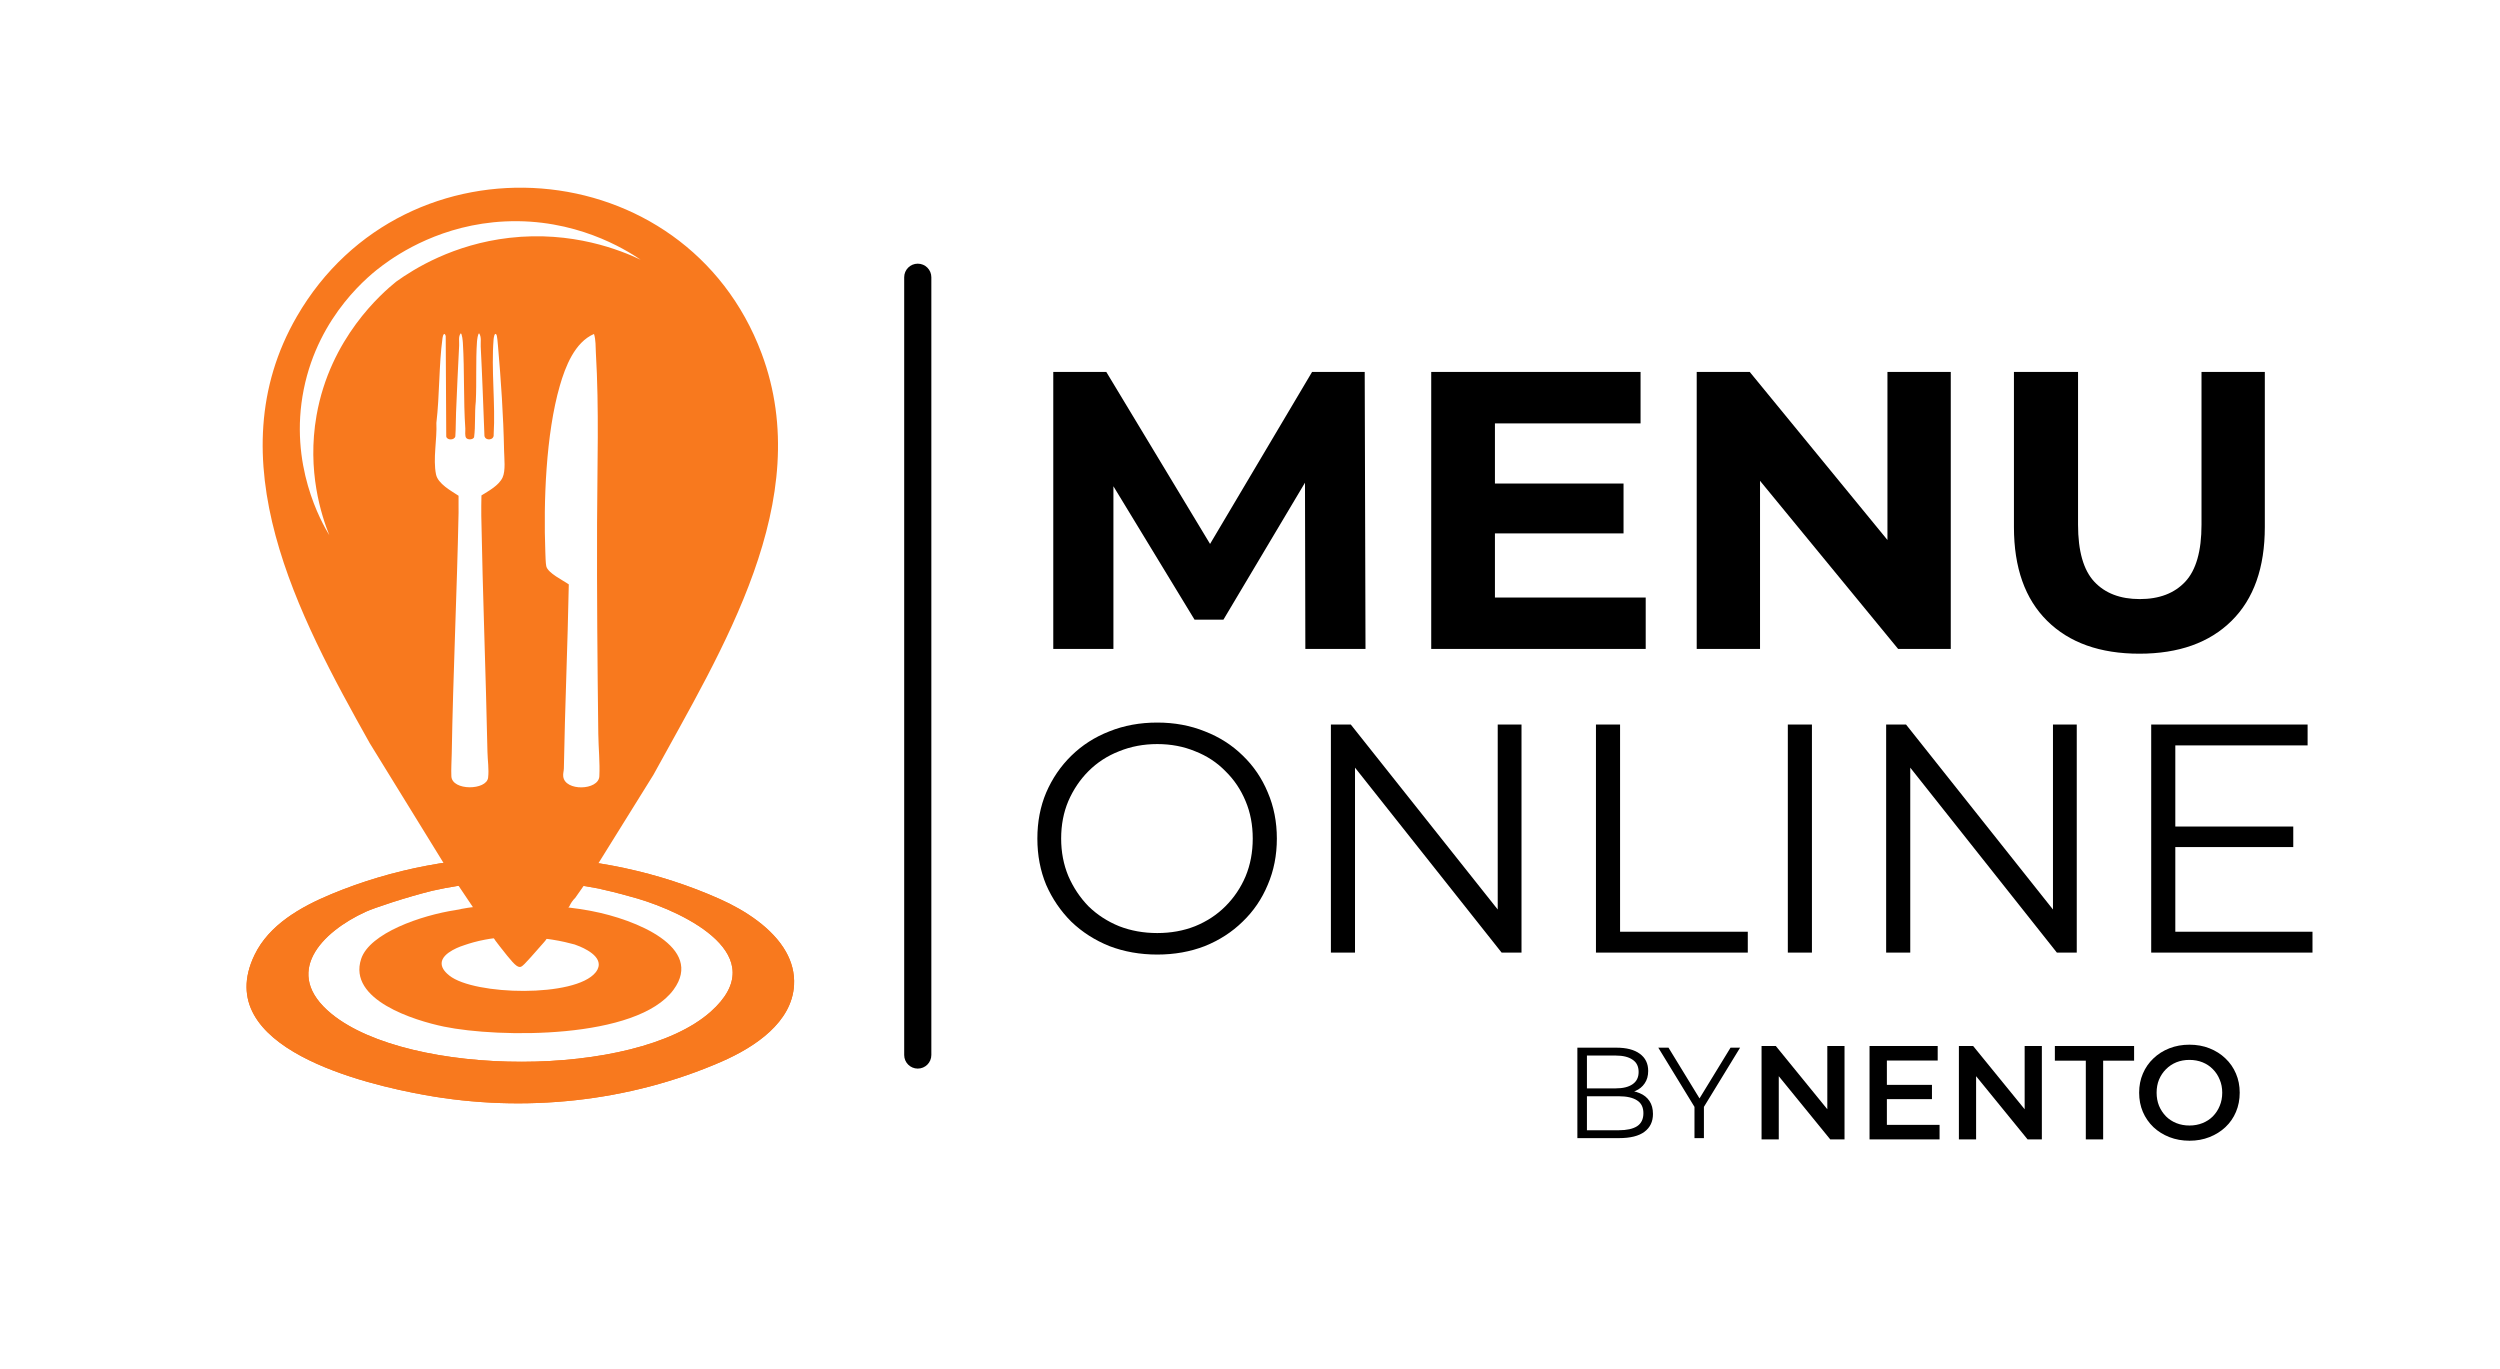
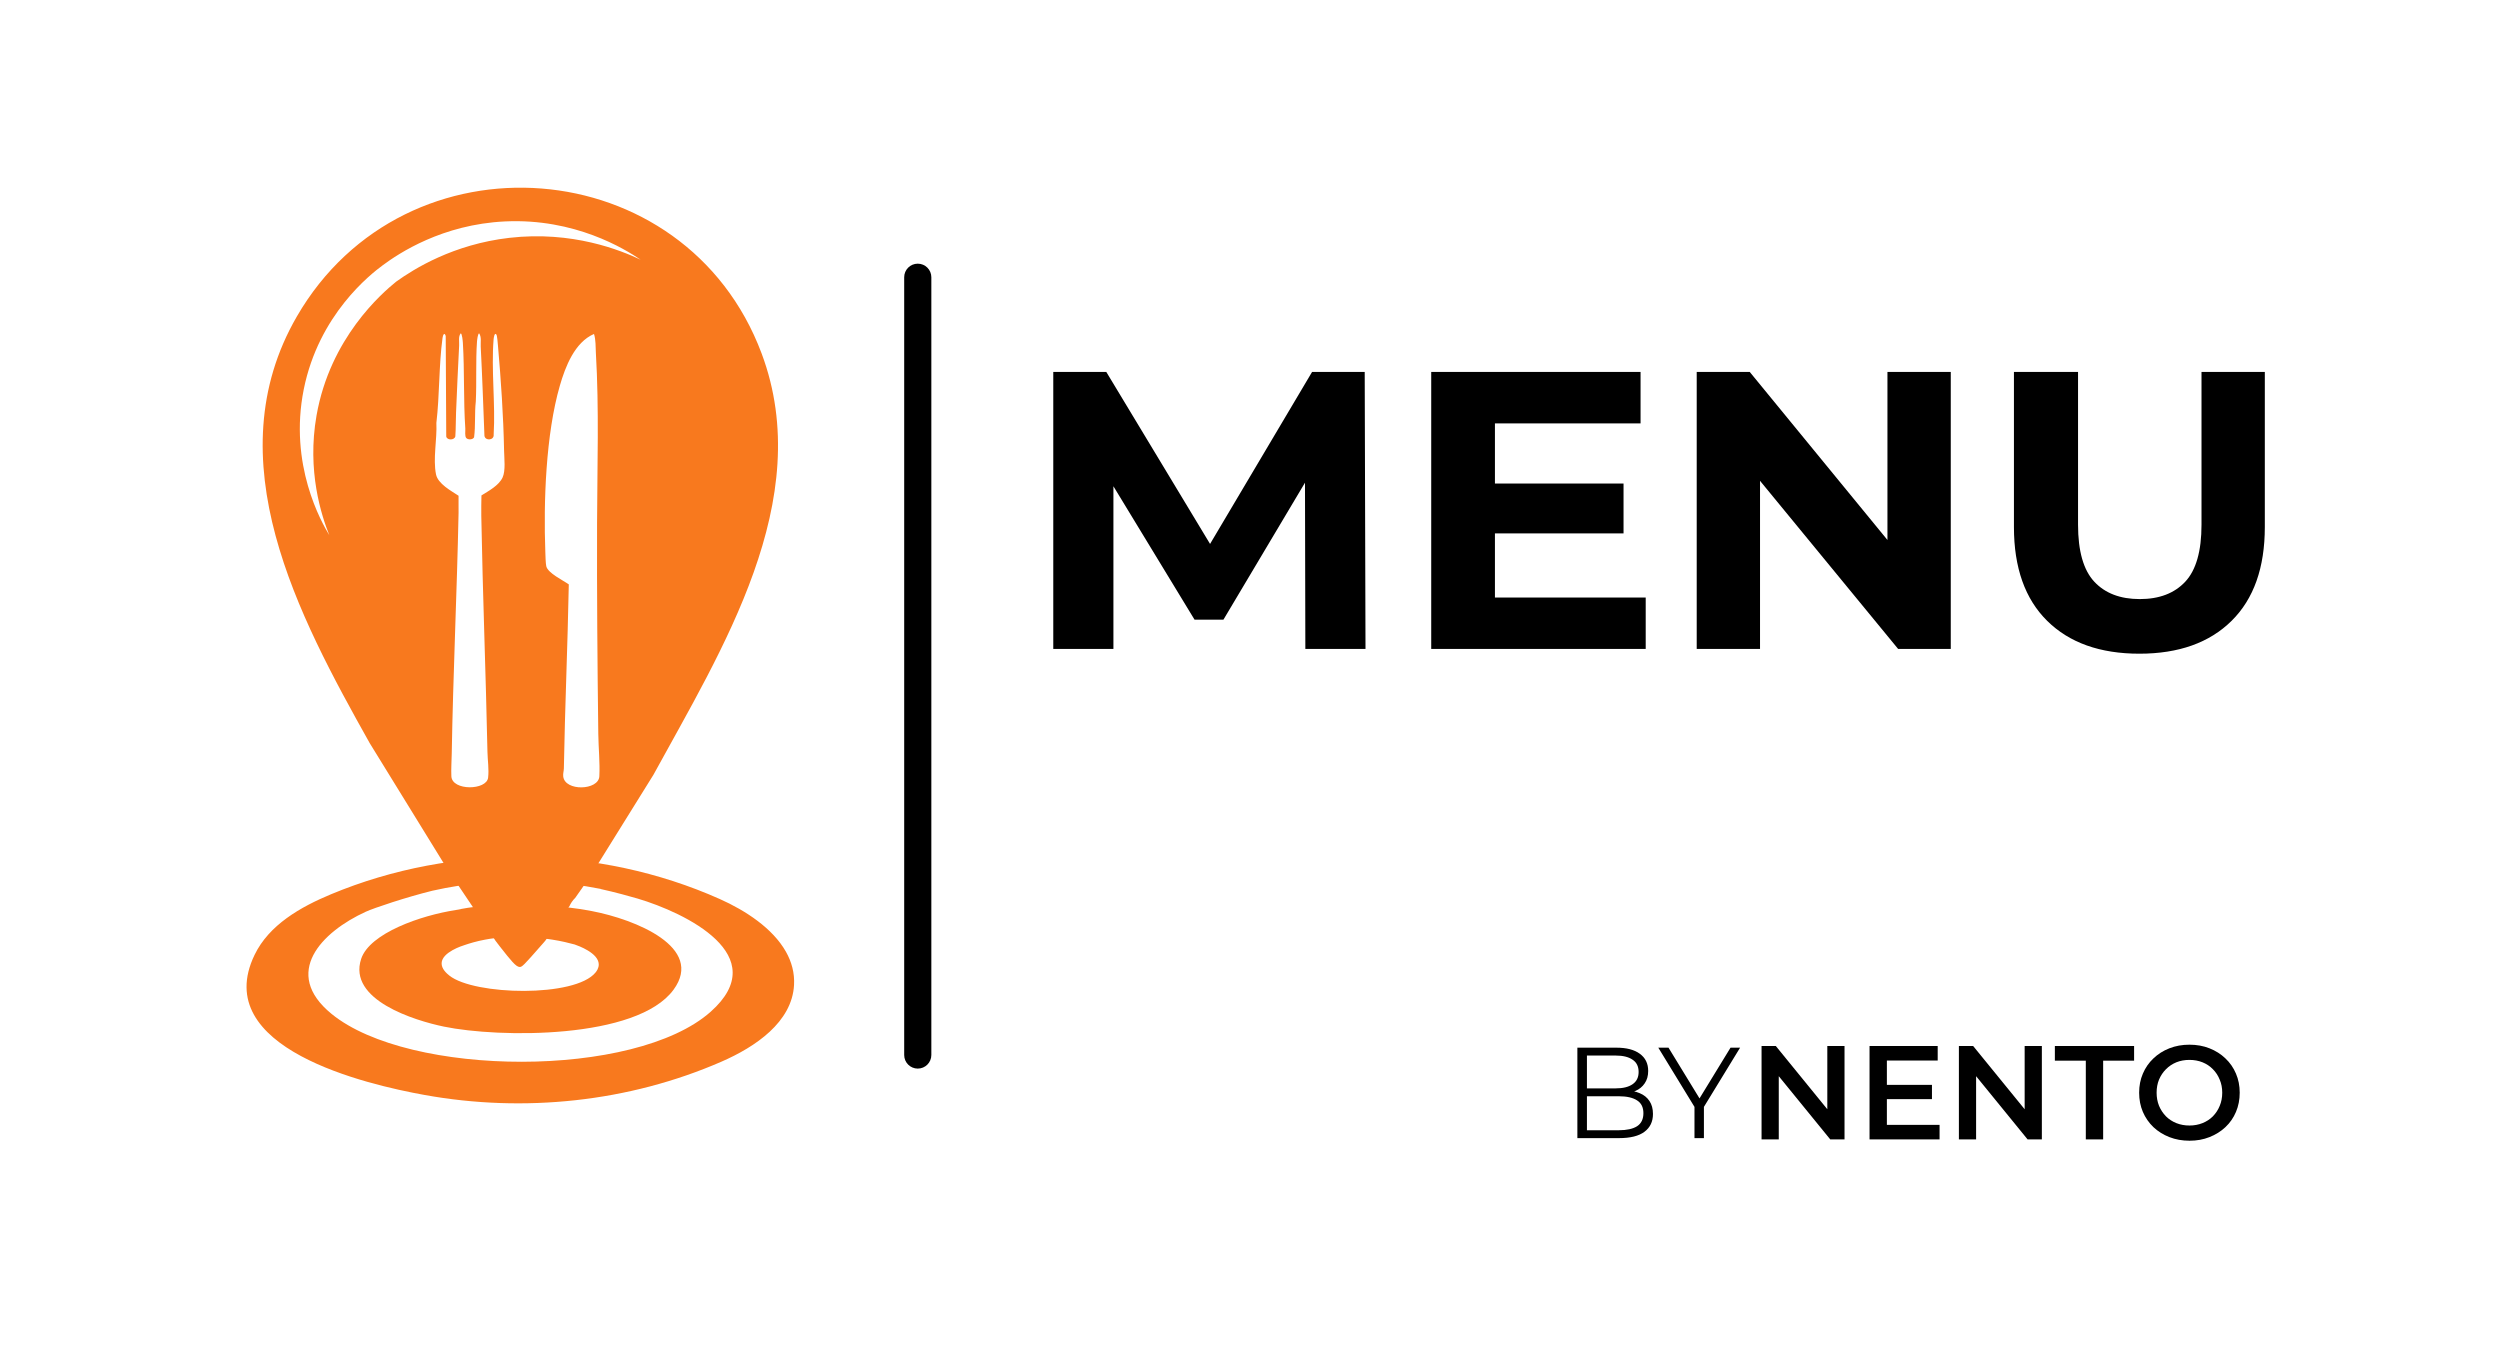
<svg xmlns="http://www.w3.org/2000/svg" width="4797" height="2627" viewBox="0 0 4797 2627" fill="none">
  <path d="M1507.98 1826.07C1482.61 1781.17 1430.63 1747.13 1381.2 1725.08C1147.82 1620.98 871.528 1617.51 635.608 1715.72C576.518 1740.32 516.318 1774.6 488.478 1832.23C401.878 2011.53 703.618 2080.92 814.578 2101.01C1005.22 2135.52 1206.34 2114.66 1384.25 2037.17C1449.59 2008.71 1519.73 1961.21 1523.62 1890.04C1524.9 1866.76 1518.91 1845.41 1507.98 1826.07ZM1363.51 1941.45C1218.74 2069.99 785.188 2067.26 636.158 1945.42C540.038 1866.84 617.528 1787.97 701.848 1749.44C718.268 1741.94 779.988 1721.39 829.668 1709.12C964.838 1678.59 1084.44 1692.09 1152.71 1705.65L1152.54 1705.87C1179.67 1711.82 1211.09 1720.51 1223.21 1724.11C1315.03 1751.36 1485.18 1833.42 1363.51 1941.45Z" fill="#F8791E" />
  <path d="M1135.72 1748.21C1135.72 1748.21 998.672 1719.83 874.432 1746.21C808.372 1756.24 709.402 1790.37 692.992 1839.9C666.872 1918.74 795.732 1958.24 851.732 1969.86C956.982 1991.7 1222.35 1994.65 1292.42 1899.04C1352.09 1817.6 1219.16 1764.19 1135.72 1748.21ZM1142.84 1865.86C1103.91 1914.37 909.922 1909.94 862.302 1871.99C857.342 1868.04 846.872 1859.09 847.382 1847.89C848.332 1826.91 887.292 1814.66 891.372 1813.42C900.942 1810.11 914.472 1806.02 931.042 1802.92C956.372 1798.18 975.722 1798.22 995.222 1798.25C1029.3 1798.31 1054.05 1802.08 1059.4 1802.92C1076.72 1805.64 1091.35 1809.14 1102.57 1812.25C1109.77 1814.72 1148.11 1828.4 1148.88 1850.02C1149.16 1857.74 1144.6 1863.67 1142.84 1865.86Z" fill="#F8791E" />
  <path d="M1761.01 2050.42C1746.62 2050.42 1734.96 2038.76 1734.96 2024.37V531.98C1734.96 517.59 1746.62 505.93 1761.01 505.93C1775.4 505.93 1787.06 517.59 1787.06 531.98V2024.37C1787.07 2038.75 1775.4 2050.42 1761.01 2050.42Z" fill="black" />
-   <path d="M1507.98 1826.07C1482.61 1781.17 1430.63 1747.13 1381.2 1725.08C1147.82 1620.98 871.528 1617.51 635.608 1715.72C576.518 1740.32 516.318 1774.6 488.478 1832.23C401.878 2011.53 703.618 2080.92 814.578 2101.01C1005.22 2135.52 1206.34 2114.66 1384.25 2037.17C1449.59 2008.71 1519.73 1961.21 1523.62 1890.04C1524.9 1866.76 1518.91 1845.41 1507.98 1826.07ZM1363.51 1941.45C1218.74 2069.99 785.188 2067.26 636.158 1945.42C540.038 1866.84 617.528 1787.97 701.848 1749.44C718.268 1741.94 779.988 1721.39 829.668 1709.12C964.838 1678.59 1084.44 1692.09 1152.71 1705.65L1152.54 1705.87C1179.67 1711.82 1211.09 1720.51 1223.21 1724.11C1315.03 1751.36 1485.18 1833.42 1363.51 1941.45Z" fill="#F8791E" />
  <path d="M1461.37 678.161C1315.67 288.861 778.006 247.231 569.616 607.251C411.056 881.181 572.636 1181.92 709.416 1425.95L857.886 1666.92L892.126 1717.86C897.796 1726.29 903.456 1734.72 909.126 1743.15L951.086 1805.58C953.196 1808.41 956.166 1812.33 959.786 1816.93C979.946 1842.56 990.016 1855.37 997.126 1855.44C1001.73 1855.48 1004.41 1852.91 1037.97 1814.6C1041.16 1810.96 1043.93 1807.79 1046.14 1805.26C1061.7 1783.01 1077.26 1760.76 1092.82 1738.51C1094.6 1733.92 1099.17 1727.15 1103.91 1722.65L1138.9 1672.61C1138.68 1672.58 1138.46 1672.54 1138.24 1672.5L1253.77 1486.75C1384.42 1247.5 1566.82 959.941 1461.37 678.161ZM964.376 916.171C957.236 931.551 937.636 942.011 923.806 950.621C923.576 963.711 923.276 976.911 923.506 990.021C926.216 1140.78 932.196 1291.59 935.326 1442.58C935.656 1458.55 938.486 1476.14 936.586 1492.18C933.676 1516.72 867.576 1517.71 866.086 1489.61C865.406 1476.83 866.566 1459.39 866.796 1446.02C869.446 1292.14 876.756 1137.99 879.896 984.111C880.116 973.161 879.626 962.171 879.866 951.221C865.716 941.851 840.346 928.401 836.646 910.281C830.486 880.151 838.896 842.531 837.316 811.561C843.626 758.301 841.966 701.351 849.116 648.481C849.836 643.191 852.596 636.261 855.236 644.731L856.246 837.511C857.686 845.221 872.016 844.941 873.686 837.291C874.816 822.051 874.386 806.661 875.076 791.411C877.016 748.551 878.596 705.471 881.016 662.651C881.446 655.111 879.116 645.891 883.986 639.641C886.676 639.681 887.976 654.731 888.166 657.881C891.456 712.401 889.146 767.641 892.826 822.191C893.166 827.291 891.466 836.761 894.646 840.451C897.926 844.261 907.456 843.901 909.686 839.021C912.676 816.191 910.416 792.981 912.976 770.231C914.766 732.621 912.626 692.881 915.246 655.521C915.436 652.741 916.876 639.681 919.426 639.641C924.196 646.901 921.956 656.691 922.396 665.011C925.376 722.021 927.266 779.051 929.546 836.281C931.156 846.481 948.366 844.941 947.246 834.051C950.806 774.711 942.316 709.451 947.146 650.801C947.296 648.981 948.786 636.791 952.486 642.001C954.016 644.151 955.106 658.751 955.446 662.671C961.236 729.231 965.956 797.991 967.226 864.761C967.496 878.961 970.416 903.141 964.376 916.171ZM1150.01 1489.61C1148.59 1516.83 1083.87 1518.81 1080.72 1489.79C1080.09 1483.97 1081.86 1479.52 1081.95 1474.47C1083.99 1356.65 1089.22 1239.13 1091.4 1121.32C1080.62 1113.64 1050.94 1099.55 1048.16 1086.33C1046.91 1080.37 1046.67 1066.64 1046.4 1059.73C1042.74 962.851 1047.34 832.971 1074.22 740.061C1084.77 703.591 1102.71 656.741 1139.78 640.801C1143.4 652.551 1142.64 664.791 1143.35 676.831C1149.72 784.951 1146 894.501 1145.65 1002.92C1145.21 1138.27 1146.31 1273.02 1148.01 1408.31C1148.34 1434.13 1151.34 1463.96 1150.01 1489.61ZM977.286 456.371C869.836 468.761 794.486 515.801 760.156 540.441C732.236 563.071 633.466 648.751 607.386 797.091C588.636 903.771 616.866 989.421 631.886 1026.96C616.976 1002.34 553.736 891.821 582.876 746.911C611.746 603.361 711.136 526.131 734.566 508.871C765.416 485.971 848.646 430.561 969.106 424.861C1102.97 418.521 1198.6 477.561 1229.32 498.371C1191.18 480.271 1098.19 442.431 977.286 456.371Z" fill="#F8791E" />
  <path d="M2021.02 1245.2V713.671H2122.76L2349.04 1088.78H2295.13L2517.61 713.671H2618.6L2620.12 1245.2H2504.7L2503.94 890.593H2525.2L2347.52 1189.01H2292.09L2110.62 890.593H2136.43V1245.2H2021.02ZM2859.36 927.8H3115.25V1023.47H2859.36V927.8ZM2868.48 1146.48H3157.78V1245.2H2746.23V713.671H3147.91V812.383H2868.48V1146.48ZM3255.65 1245.2V713.671H3357.4L3671 1096.37H3621.64V713.671H3743.14V1245.2H3642.15L3327.79 862.498H3377.14V1245.2H3255.65ZM4105.04 1254.31C4029.61 1254.31 3970.64 1233.3 3928.12 1191.28C3885.6 1149.27 3864.34 1089.28 3864.34 1011.32V713.671H3987.35V1006.77C3987.35 1057.39 3997.72 1093.84 4018.48 1116.11C4039.23 1138.38 4068.34 1149.52 4105.8 1149.52C4143.26 1149.52 4172.37 1138.38 4193.12 1116.11C4213.88 1093.84 4224.25 1057.39 4224.25 1006.77V713.671H4345.74V1011.32C4345.74 1089.28 4324.48 1149.27 4281.96 1191.28C4239.44 1233.3 4180.47 1254.31 4105.04 1254.31Z" fill="black" />
-   <path d="M2220.58 1831.61C2187.65 1831.61 2157.02 1826.19 2128.67 1815.35C2100.75 1804.1 2076.36 1788.47 2055.52 1768.46C2035.1 1748.04 2019.05 1724.49 2007.38 1697.81C1996.13 1670.72 1990.5 1641.13 1990.5 1609.03C1990.5 1576.94 1996.13 1547.56 2007.38 1520.88C2019.05 1493.79 2035.1 1470.24 2055.52 1450.23C2076.36 1429.81 2100.75 1414.18 2128.67 1403.34C2156.6 1392.09 2187.23 1386.46 2220.58 1386.46C2253.51 1386.46 2283.93 1392.09 2311.86 1403.34C2339.78 1414.18 2363.96 1429.6 2384.38 1449.61C2405.22 1469.61 2421.27 1493.16 2432.52 1520.26C2444.19 1547.35 2450.03 1576.94 2450.03 1609.03C2450.03 1641.13 2444.19 1670.72 2432.52 1697.81C2421.27 1724.91 2405.22 1748.45 2384.38 1768.46C2363.96 1788.47 2339.78 1804.1 2311.86 1815.35C2283.93 1826.19 2253.51 1831.61 2220.58 1831.61ZM2220.58 1790.34C2246.84 1790.34 2271.01 1785.97 2293.1 1777.21C2315.61 1768.04 2334.99 1755.33 2351.25 1739.08C2367.92 1722.4 2380.84 1703.23 2390.01 1681.56C2399.18 1659.47 2403.76 1635.29 2403.76 1609.03C2403.76 1582.78 2399.18 1558.81 2390.01 1537.14C2380.84 1515.05 2367.92 1495.87 2351.25 1479.62C2334.99 1462.94 2315.61 1450.23 2293.1 1441.48C2271.01 1432.31 2246.84 1427.72 2220.58 1427.72C2194.32 1427.72 2169.94 1432.31 2147.43 1441.48C2124.92 1450.23 2105.33 1462.94 2088.66 1479.62C2072.4 1495.87 2059.48 1515.05 2049.9 1537.14C2040.73 1558.81 2036.14 1582.78 2036.14 1609.03C2036.14 1634.88 2040.73 1658.84 2049.9 1680.93C2059.48 1703.02 2072.4 1722.4 2088.66 1739.08C2105.33 1755.33 2124.92 1768.04 2147.43 1777.21C2169.94 1785.97 2194.32 1790.34 2220.58 1790.34ZM2553.73 1827.86V1390.21H2591.87L2893.84 1770.34H2873.83V1390.21H2919.47V1827.86H2881.34L2579.99 1447.73H2599.99V1827.86H2553.73ZM3062.32 1827.86V1390.21H3108.58V1787.84H3353.66V1827.86H3062.32ZM3430.48 1827.86V1390.21H3476.74V1827.86H3430.48ZM3619.14 1827.86V1390.21H3657.28L3959.25 1770.34H3939.24V1390.21H3984.88V1827.86H3946.75L3645.4 1447.73H3665.4V1827.86H3619.14ZM4168.99 1585.9H4400.32V1625.29H4168.99V1585.9ZM4173.99 1787.84H4437.2V1827.86H4127.73V1390.21H4427.83V1430.23H4173.99V1787.84Z" fill="black" />
  <path d="M3380.08 2186.26V2007.11H3407.47L3519.82 2145.06H3506.25V2007.11H3539.27V2186.26H3511.88L3399.53 2048.32H3413.1V2186.26H3380.08ZM3617.98 2081.59H3707.05V2108.97H3617.98V2081.59ZM3620.54 2158.37H3721.64V2186.26H3587.27V2007.11H3718.05V2035.01H3620.54V2158.37ZM3758.73 2186.26V2007.11H3786.11L3898.46 2145.06H3884.9V2007.11H3917.91V2186.26H3890.53L3778.18 2048.32H3791.74V2186.26H3758.73ZM4002.26 2186.26V2035.26H3942.88V2007.11H4094.91V2035.26H4035.53V2186.26H4002.26ZM4201.32 2188.82C4187.33 2188.82 4174.45 2186.52 4162.68 2181.91C4150.9 2177.3 4140.67 2170.91 4131.96 2162.72C4123.26 2154.36 4116.52 2144.63 4111.75 2133.54C4106.97 2122.28 4104.58 2109.99 4104.58 2096.69C4104.58 2083.38 4106.97 2071.18 4111.75 2060.09C4116.52 2048.83 4123.26 2039.1 4131.96 2030.91C4140.67 2022.55 4150.9 2016.07 4162.68 2011.46C4174.45 2006.86 4187.24 2004.55 4201.06 2004.55C4215.06 2004.55 4227.85 2006.86 4239.45 2011.46C4251.23 2016.07 4261.46 2022.55 4270.17 2030.91C4278.87 2039.1 4285.61 2048.83 4290.38 2060.09C4295.16 2071.18 4297.55 2083.38 4297.55 2096.69C4297.55 2109.99 4295.16 2122.28 4290.38 2133.54C4285.61 2144.8 4278.87 2154.53 4270.17 2162.72C4261.46 2170.91 4251.23 2177.3 4239.45 2181.91C4227.85 2186.52 4215.14 2188.82 4201.32 2188.82ZM4201.06 2159.65C4210.11 2159.65 4218.47 2158.11 4226.15 2155.04C4233.82 2151.97 4240.48 2147.62 4246.11 2141.99C4251.74 2136.18 4256.09 2129.53 4259.16 2122.02C4262.4 2114.35 4264.02 2105.9 4264.02 2096.69C4264.02 2087.47 4262.4 2079.11 4259.16 2071.61C4256.09 2063.93 4251.74 2057.27 4246.11 2051.64C4240.48 2045.84 4233.82 2041.41 4226.15 2038.33C4218.47 2035.26 4210.11 2033.73 4201.06 2033.73C4192.02 2033.73 4183.66 2035.26 4175.98 2038.33C4168.48 2041.41 4161.82 2045.84 4156.02 2051.64C4150.39 2057.27 4145.95 2063.93 4142.71 2071.61C4139.64 2079.11 4138.11 2087.47 4138.11 2096.69C4138.11 2105.73 4139.64 2114.09 4142.71 2121.77C4145.95 2129.45 4150.39 2136.18 4156.02 2141.99C4161.65 2147.62 4168.31 2151.97 4175.98 2155.04C4183.66 2158.11 4192.02 2159.65 4201.06 2159.65Z" fill="black" />
  <path d="M3026.66 2183.83V2010.27H3101.54C3120.88 2010.27 3135.84 2014.15 3146.42 2021.92C3157.17 2029.69 3162.54 2040.68 3162.54 2054.9C3162.54 2064.32 3160.31 2072.26 3155.84 2078.7C3151.55 2085.15 3145.6 2090.03 3137.99 2093.33C3130.55 2096.64 3122.37 2098.29 3113.45 2098.29L3117.66 2092.34C3128.74 2092.34 3138.24 2094.08 3146.17 2097.55C3154.27 2100.85 3160.55 2105.89 3165.02 2112.67C3169.48 2119.28 3171.71 2127.55 3171.71 2137.47C3171.71 2152.18 3166.26 2163.58 3155.35 2171.68C3144.6 2179.78 3128.32 2183.83 3106.5 2183.83H3026.66ZM3045.01 2168.71H3106.25C3121.46 2168.71 3133.12 2166.15 3141.21 2161.02C3149.31 2155.73 3153.36 2147.38 3153.36 2135.98C3153.36 2124.74 3149.31 2116.56 3141.21 2111.43C3133.12 2106.14 3121.46 2103.5 3106.25 2103.5H3043.03V2088.37H3100.3C3114.19 2088.37 3124.93 2085.73 3132.54 2080.44C3140.31 2075.15 3144.19 2067.3 3144.19 2056.88C3144.19 2046.31 3140.31 2038.45 3132.54 2033.33C3124.93 2028.04 3114.19 2025.39 3100.3 2025.39H3045.01V2168.71ZM3251.37 2183.83V2119.37L3255.58 2130.77L3181.94 2010.27H3201.53L3266.24 2116.14H3255.83L3320.54 2010.27H3338.89L3265.25 2130.77L3269.47 2119.37V2183.83H3251.37Z" fill="black" />
</svg>